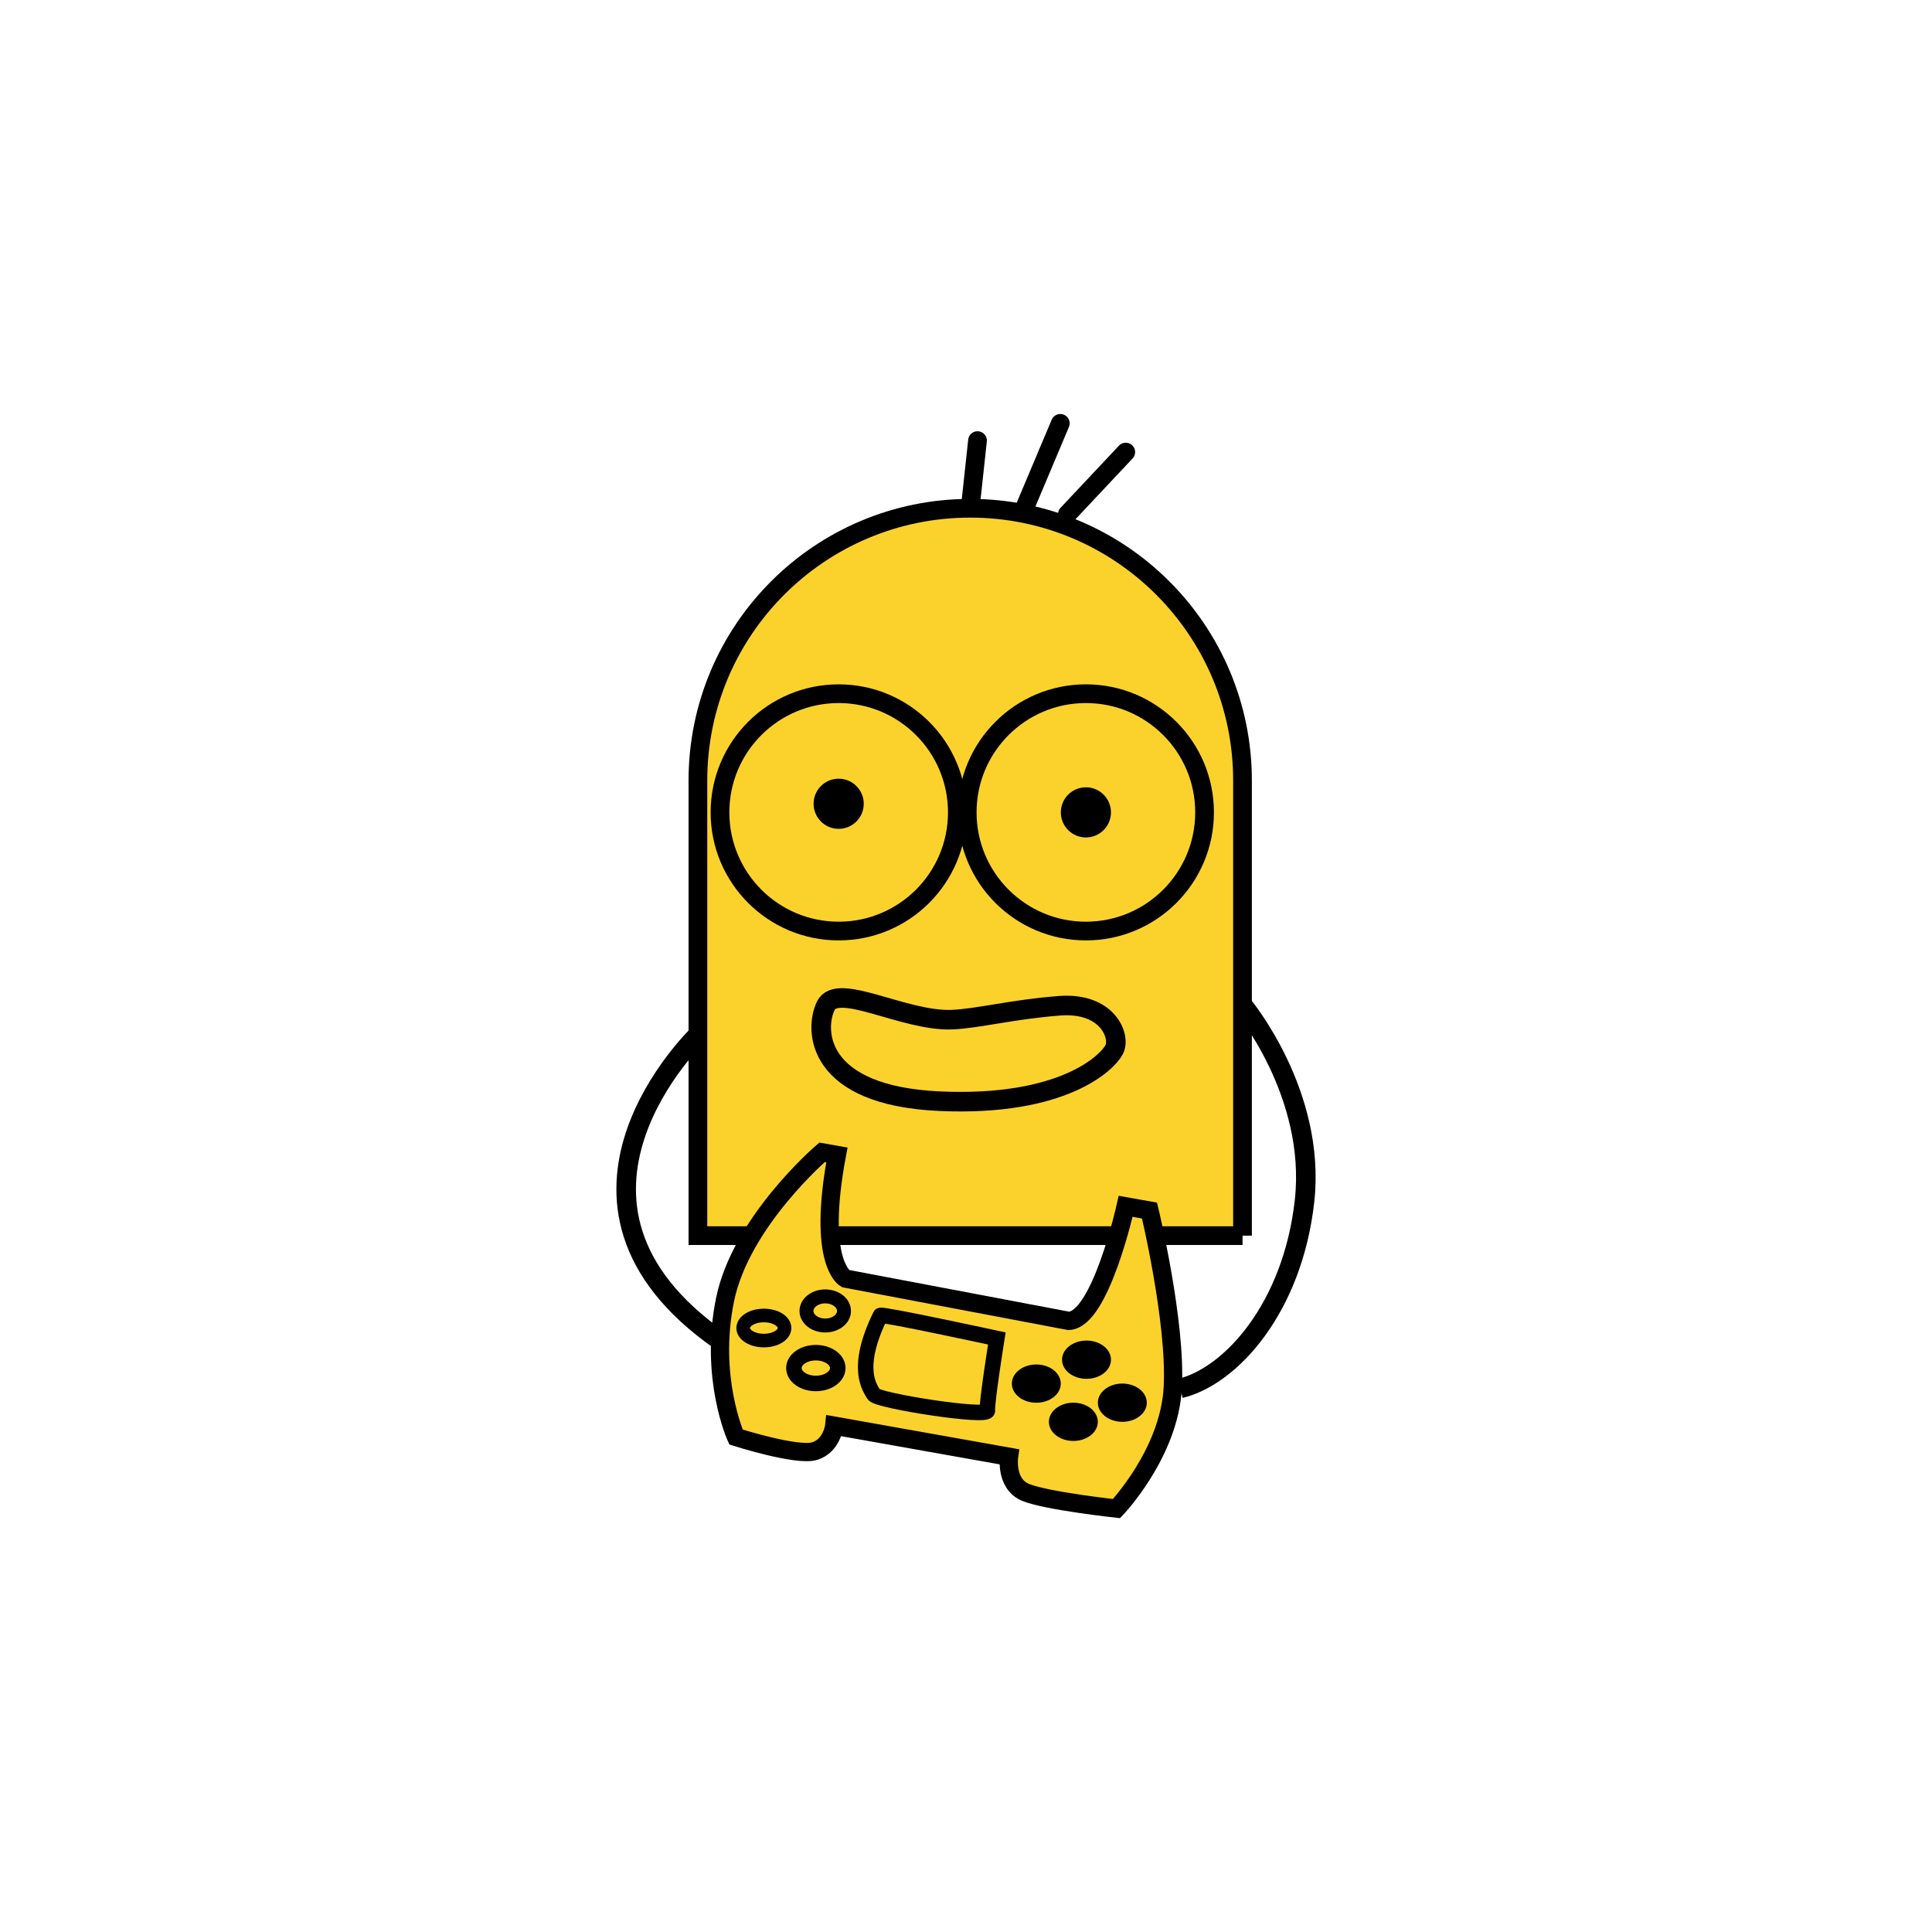
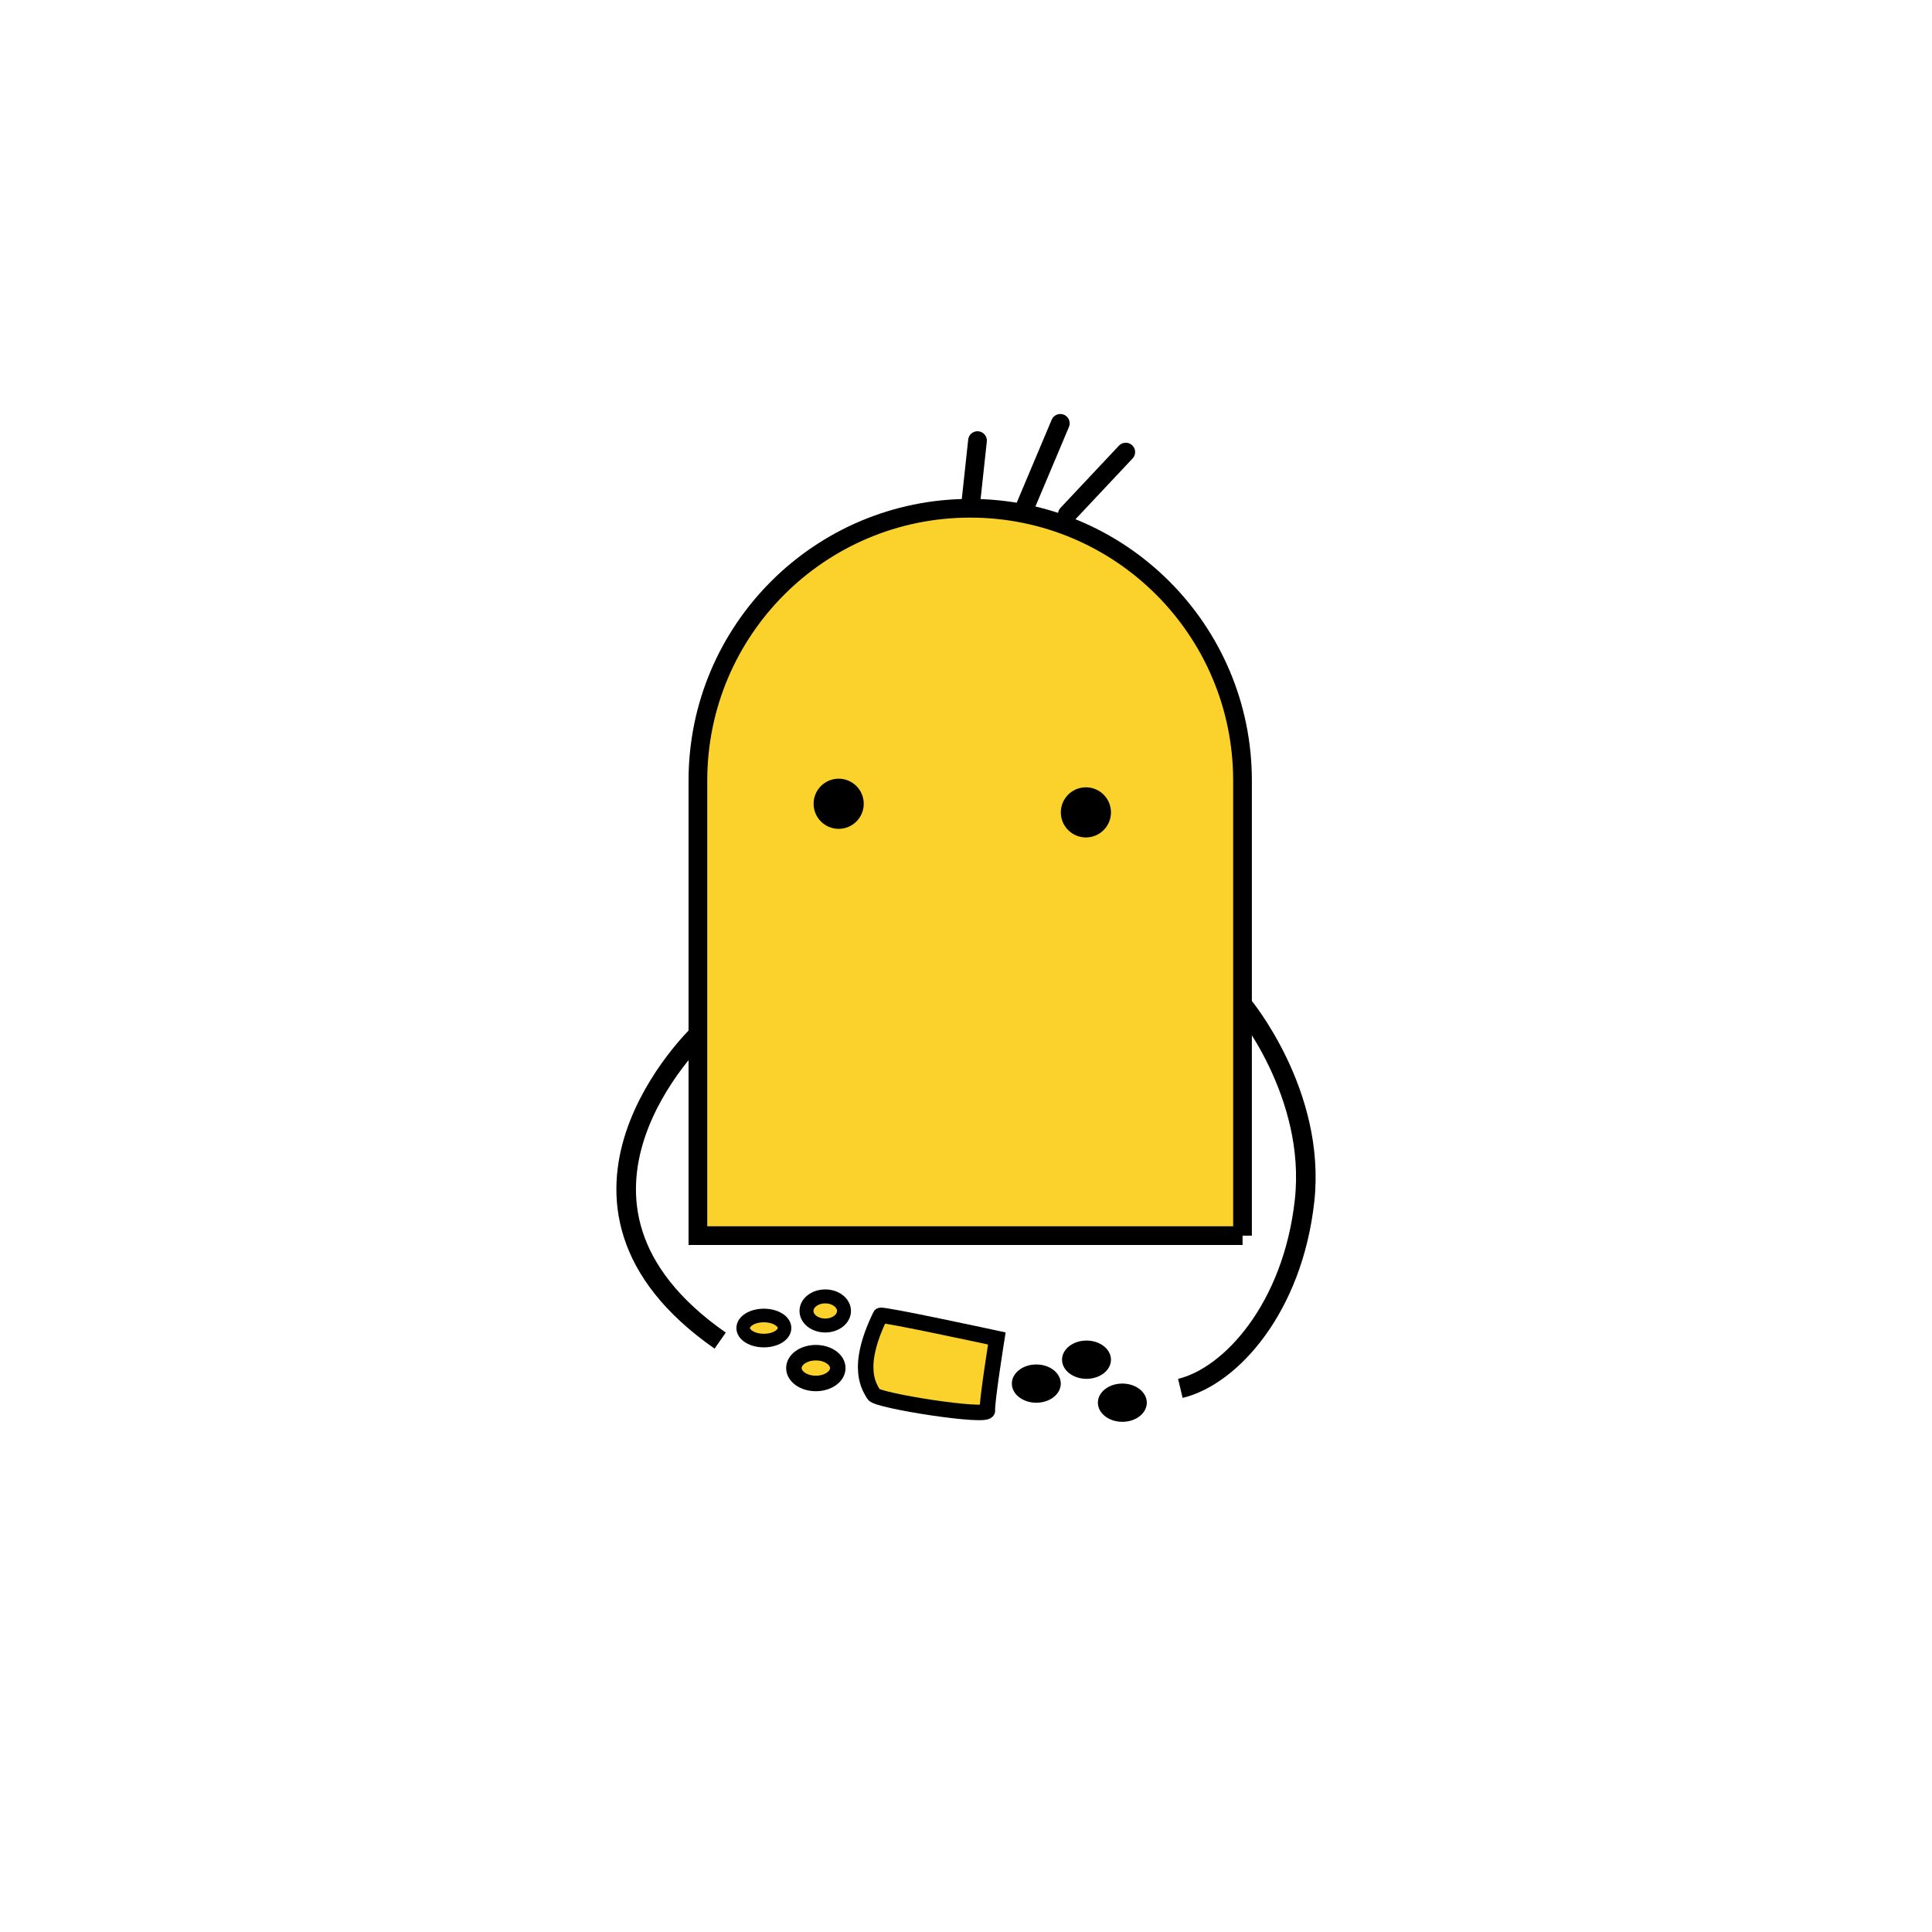
<svg xmlns="http://www.w3.org/2000/svg" id="Layer_1" x="0px" y="0px" viewBox="0 0 413 413" style="enable-background:new 0 0 413 413;" xml:space="preserve">
  <style type="text/css">	.st0{fill:#FBD22C;stroke:#000000;stroke-width:4;stroke-miterlimit:10;}	.st1{fill:none;stroke:#000000;stroke-width:4;stroke-miterlimit:10;}	.st2{fill:#FFFFFF;}	.st3{fill:none;stroke:#000000;stroke-width:4;stroke-linecap:round;stroke-miterlimit:10;}	.st4{stroke:#000000;stroke-width:4;stroke-miterlimit:10;}	.st5{opacity:0.35;fill:#FFFFFF;}	.st6{fill:#FBD22C;stroke:#000000;stroke-width:3.854;stroke-miterlimit:10;}	.st7{fill:none;stroke:#000000;stroke-width:4.14;stroke-linecap:round;stroke-miterlimit:10;}	.st8{fill:none;stroke:#000000;stroke-width:2;stroke-linecap:round;stroke-linejoin:round;stroke-miterlimit:10;}	.st9{fill:none;stroke:#000000;stroke-width:1.823;stroke-linecap:round;stroke-linejoin:round;stroke-miterlimit:10;}	.st10{fill:none;stroke:#000000;stroke-width:3.704;stroke-linecap:round;stroke-miterlimit:10;}	.st11{stroke:#000000;stroke-width:3.704;stroke-linecap:round;stroke-miterlimit:10;}	.st12{stroke:#000000;stroke-width:1.868;stroke-linecap:round;stroke-miterlimit:10;}	.st13{fill:#FBD22C;stroke:#000000;stroke-width:3.904;stroke-miterlimit:10;}	.st14{fill:#FBD22C;stroke:#000000;stroke-width:2.906;stroke-miterlimit:10;}	.st15{fill:#FBD22C;stroke:#000000;stroke-width:3.314;stroke-miterlimit:10;}	.st16{fill:#FBD22C;stroke:#000000;stroke-width:2.982;stroke-miterlimit:10;}	.st17{fill:none;stroke:#000000;stroke-width:4.183;stroke-miterlimit:10;}	.st18{fill:#FFFFFF;stroke:#000000;stroke-width:3;stroke-linecap:round;stroke-miterlimit:10;}	.st19{fill:none;stroke:#000000;stroke-width:4.474;stroke-linecap:round;stroke-miterlimit:10;}</style>
  <g>
    <path class="st0" d="M265.62,264.14H149.19v-97.28c0-32.15,26.06-58.21,58.21-58.21h0c32.15,0,58.21,26.06,58.21,58.21V264.14z" />
-     <circle class="st0" cx="179.28" cy="173.66" r="25.37" />
-     <circle class="st0" cx="232.13" cy="173.66" r="25.37" />
    <circle cx="179.28" cy="171.82" r="5.36" />
    <circle cx="232.13" cy="173.66" r="5.36" />
    <line class="st3" x1="207.41" y1="108.53" x2="208.96" y2="94.19" />
    <line class="st3" x1="218.96" y1="108.77" x2="226.66" y2="90.5" />
    <line class="st3" x1="228.16" y1="109.93" x2="240.65" y2="96.64" />
-     <path class="st13" d="M175.73,246.33c0,0-17.31,14.8-20.73,31.46c-3.43,16.66,2.33,29.4,2.33,29.4s13.12,4.19,16.85,3  c3.72-1.19,4.15-5.43,4.15-5.43l37.37,6.65c0,0-0.84,5.81,3.55,7.62s19.42,3.46,19.42,3.46s11.25-11.77,12.03-25.82  s-4.97-37.89-4.97-37.89l-5.1-0.91c0,0-5.38,24.33-12.19,24.49l-47.71-9.04c0,0-6.18-3.29-1.83-26.43L175.73,246.33z" />
    <ellipse class="st14" cx="163.29" cy="283.89" rx="4.42" ry="2.68" />
    <ellipse class="st15" cx="174.4" cy="292.45" rx="4.69" ry="3.29" />
    <ellipse class="st16" cx="176.41" cy="280.24" rx="4.01" ry="3.11" />
    <ellipse cx="232.26" cy="290.66" rx="5.23" ry="4.09" />
    <ellipse cx="239.92" cy="299.85" rx="5.23" ry="4.09" />
    <ellipse cx="221.53" cy="295.77" rx="5.23" ry="4.09" />
-     <ellipse cx="229.45" cy="303.94" rx="5.23" ry="4.09" />
    <path class="st15" d="M188.2,281.21c0.21-0.43,24.89,4.91,24.89,4.91s-2.2,13.79-2.01,15.41c0.19,1.63-23.65-2.11-24.32-3.45  S182.55,292.77,188.2,281.21z" />
    <path class="st17" d="M149.48,220.96c0,0-37.97,36,4.47,65.62" />
    <path class="st17" d="M265.62,214.83c0,0,15.8,18.89,13.25,41.87c-2.55,22.98-15.83,37.53-26.55,40.09" />
-     <path class="st17" d="M203.39,217.97c-10.16,0.36-24.36-8.12-26.86-2.97s-2.12,19.21,24.33,20.4c26.45,1.19,35.95-8.3,37.34-11.08  c1.39-2.78-1.41-10.11-11.7-9.32C216.21,215.79,208.99,217.77,203.39,217.97z" />
  </g>
</svg>